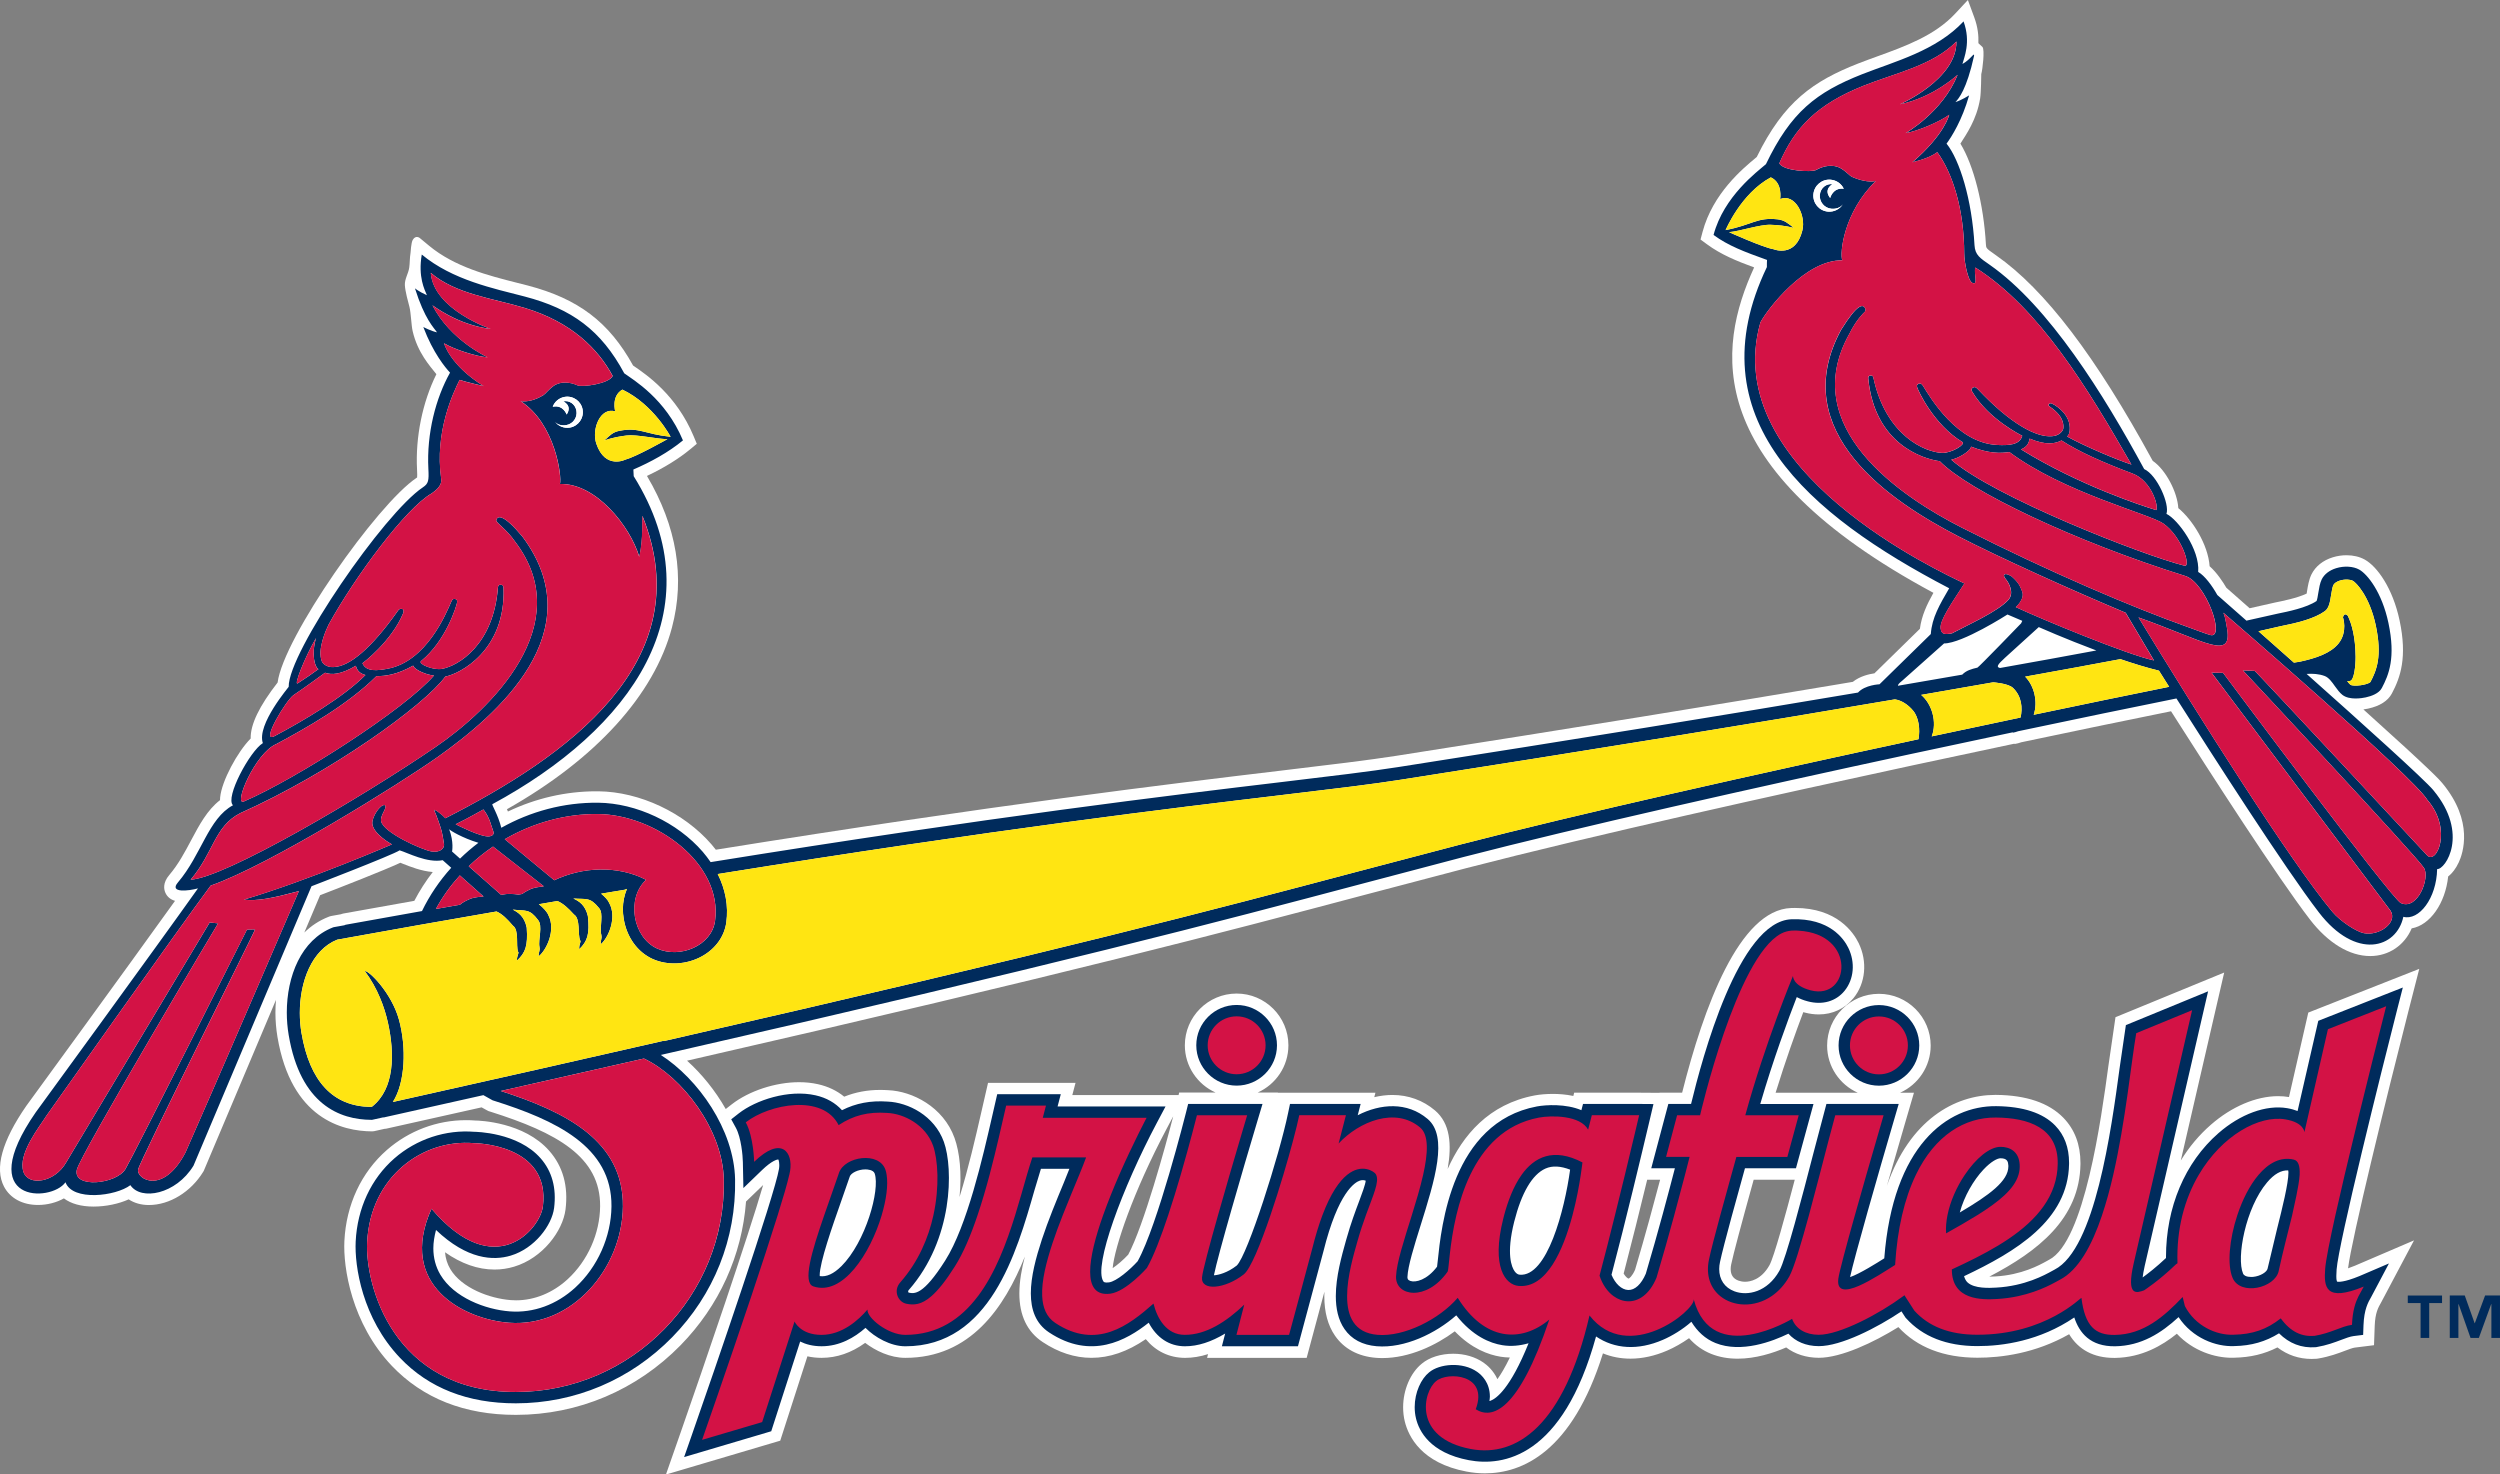
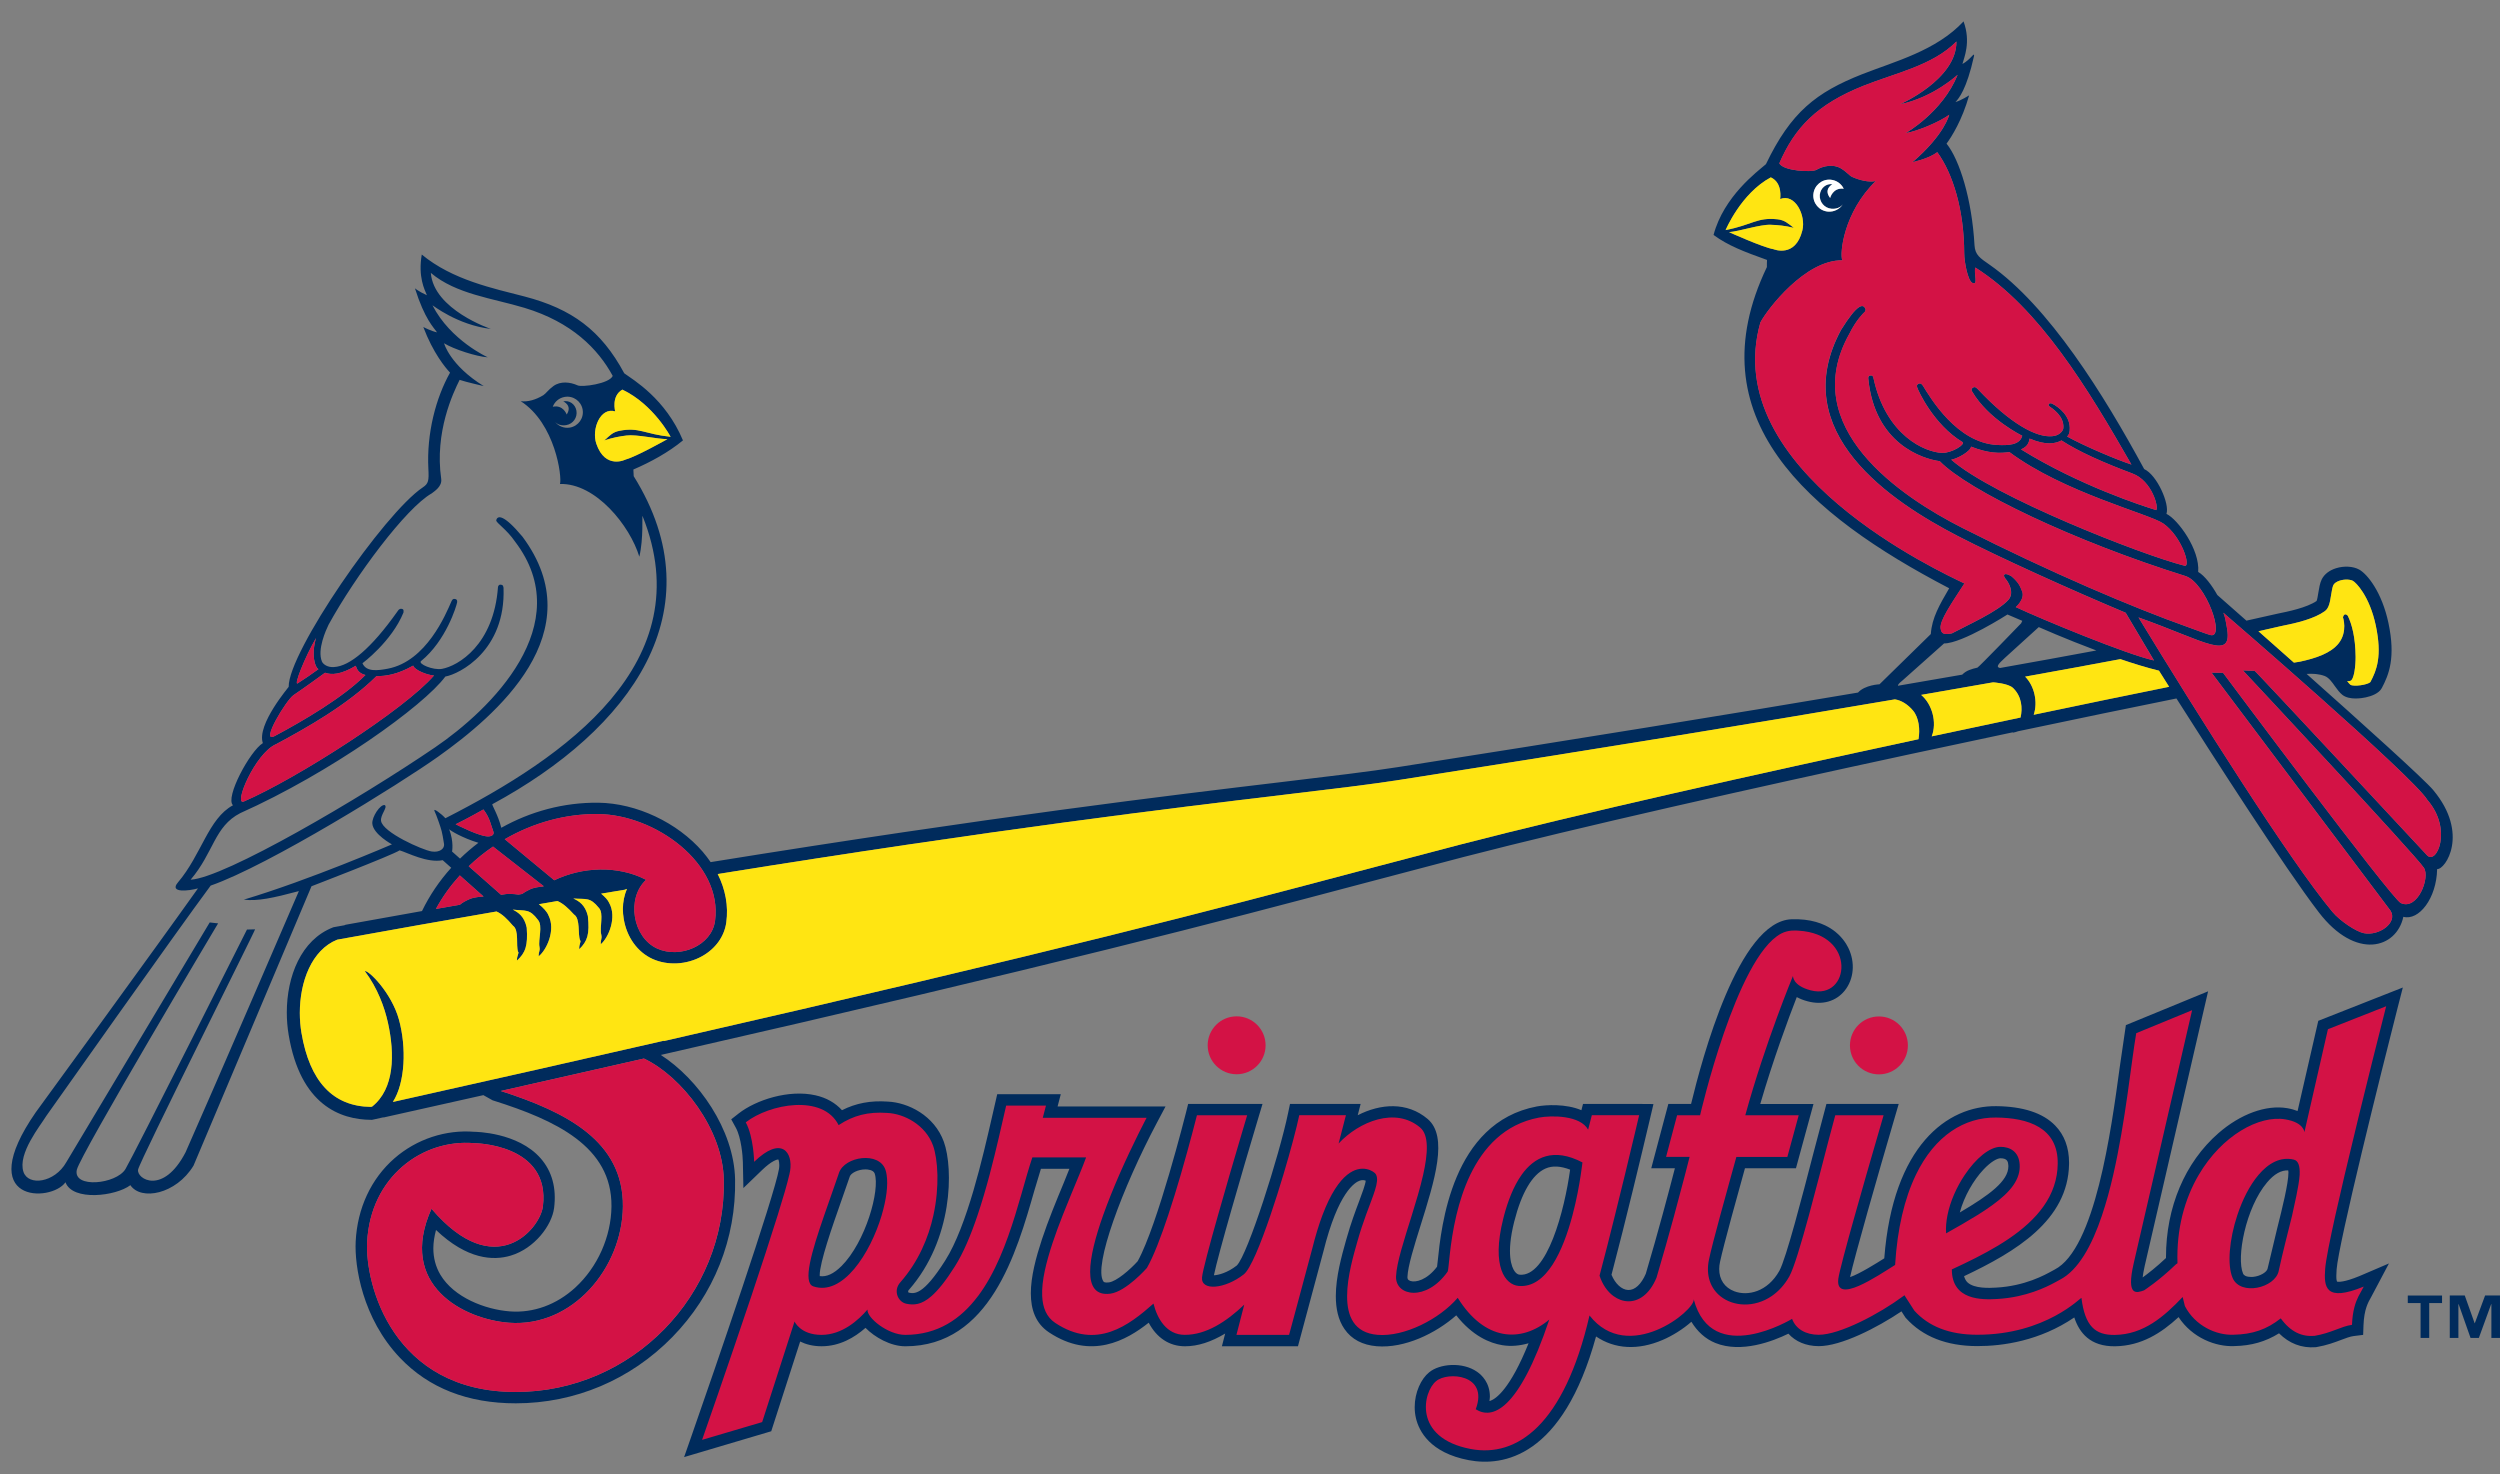
<svg xmlns="http://www.w3.org/2000/svg" viewBox="0 0 180.001 106.161">
  <rect x="0" y="0" width="180.001" height="106.161" fill="#808080" stroke="none" />
-   <path d="m92.006 78.663h-1.452c1.302-.582 2.212-1.886 2.212-3.4 0-2.055-1.672-3.727-3.727-3.727-2.057 0-3.73 1.672-3.73 3.727 0 1.515.912 2.82 2.213 3.4h-2.62l-.045.182h-7.65l.232-.88h-6.3l-.51 2.225c-.375 1.64-.893 3.907-1.542 5.994.173-1.706.006-3.232-.358-4.245-.813-2.26-3.05-3.37-4.764-3.444-.203-.014-.402-.02-.596-.02-.922 0-1.773.16-2.586.486-.527-.433-1.16-.734-1.887-.898-.428-.096-.886-.145-1.36-.145-1.7 0-3.604.625-4.852 1.596l-.43.336c-.76-1.34-1.74-2.54-2.787-3.48 27.58-6.313 38.778-9.283 48.71-11.918l7.4-1.946c9.09-2.354 22.51-5.327 32.166-7.407 2.504-.537 4.955-1.06 7.3-1.555l.007.026c.167-.028.326-.07.486-.127 3.822-.807 7.535-1.575 10.78-2.232 2.865 4.506 7.678 11.976 9.996 14.987 1.308 1.7 2.852 2.638 4.346 2.638 1.34 0 2.472-.777 2.985-1.993 1.317-.227 2.424-1.805 2.626-3.735.29-.223.553-.568.76-1.01.302-.643 1.11-2.956-1.184-5.715-.174-.21-.645-.776-5.678-5.303.14-.02.258-.043.34-.06.844-.185 1.42-.55 1.71-1.09.62-1.167 1.115-2.61.557-5.248-.495-2.34-1.614-3.89-2.507-4.39-.37-.206-.826-.315-1.32-.315-.332 0-.674.052-.987.15-.703.216-1.247.652-1.533 1.23-.19.388-.26.844-.32 1.215-.01.05-.017.11-.025.165-.66.32-1.778.545-2.255.64-.575.134-1.193.273-1.85.417l-1.68-1.48c-.234-.398-.674-1.08-1.203-1.545-.105-1.56-1.25-3.366-2.254-4.184-.067-1.158-.91-2.77-1.843-3.405-4.087-7.51-7.773-12.35-11.27-14.79l-.106-.076c-.616-.428-.618-.455-.633-.708-.162-2.898-.88-5.7-1.837-7.267.41-.65 1.17-1.708 1.42-3.248.07-.434.082-1.757.082-1.757.097-.335.26-1.76.087-1.95-.065-.068-.294-.275-.294-.275.022-.534-.04-1.162-.295-1.852l-.461-1.257-.914.98c-1.47 1.58-3.58 2.344-5.62 3.083-.473.172-.933.338-1.37.51-3.213 1.266-5.34 2.722-7.298 6.728l-.088.075c-.92.764-3.08 2.554-3.816 5.326l-.144.543.45.332c1.016.75 2.138 1.21 3.41 1.676-2.67 5.813-3.908 14.392 12.908 23.43-.47.842-.85 1.644-.974 2.59l-3.274 3.206c-.396.057-1.053.21-1.556.614-9.282 1.57-20.334 3.36-32.853 5.322-2.05.32-4.716.64-8.437 1.084-7.694.92-20.528 2.452-40.574 5.68-.096-.125-.2-.256-.314-.386-1.978-2.287-5.17-3.787-8.136-3.82h-.16c-2.18 0-4.36.5-6.358 1.456l-.07-.166c6.39-3.608 10.6-8.234 11.88-13.083.955-3.605.35-7.274-1.8-10.914 1.227-.58 2.274-1.226 3.118-1.923l.47-.39-.234-.562c-1.228-2.935-3.364-4.397-4.276-5.022l-.078-.053c-1.728-3.13-3.94-4.806-7.59-5.762l-.725-.184c-2.12-.537-4.52-1.145-6.37-2.677l-.676-.56s-.286-.233-.503.138c-.117.2-.156.916-.156.916-.067.396-.048.76-.096 1.083-.066.438-.336.817-.315 1.26.02.433.243 1.235.33 1.567.11.424.132 1.312.23 1.74.36 1.558 1.245 2.514 1.71 3.102-1 2.016-1.516 4.537-1.393 6.863.015.29.017.482.006.574-.01.008-.022.016-.035.023-2.855 1.904-9.594 11.52-10.01 14.74-1.322 1.696-1.962 3.025-1.94 4.033-.954.96-2.084 3.06-2.197 4.232-.006.07-.01.14-.01.205-.923.715-1.49 1.78-2.084 2.898-.45.848-.918 1.726-1.567 2.49-.493.578-.386 1.056-.278 1.29.13.283.362.475.69.573-3.537 4.933-10.617 14.638-10.707 14.76-1.756 2.538-2.296 4.495-1.604 5.818.44.837 1.332 1.318 2.448 1.318.674 0 1.337-.177 1.862-.474.507.383 1.24.59 2.135.59.893 0 1.826-.2 2.53-.52.395.264.897.408 1.454.408 1.49 0 3.026-.942 3.916-2.4l.032-.053 5.203-12.317c-.027.31-.04.615-.04.914 0 .587.05 1.177.146 1.753.993 5.89 4.658 6.788 6.81 6.8l.142-.013.758-.17.114-.01s4.694-1.048 6.874-1.537c.12.068.243.137.374.206l.13.067.134.04c4.766 1.507 7.933 3.242 7.896 6.817-.02 1.96-.896 3.922-2.34 5.247-1.065.978-2.383 1.517-3.71 1.517-.127 0-.254-.005-.38-.015-1.525-.116-3.54-.866-4.357-2.235-.218-.37-.344-.77-.38-1.21 1.177.827 2.37 1.245 3.564 1.245.477 0 .95-.07 1.402-.205 2.075-.62 3.516-2.582 3.71-4.12.21-1.678-.183-3.1-1.17-4.223-1.82-2.075-5.03-2.18-5.336-2.183-.22-.018-.44-.025-.66-.025-2.087 0-4.108.76-5.694 2.144-1.844 1.613-2.932 3.94-3.062 6.555-.096 1.904.514 5.94 3.416 8.99 2.23 2.342 5.233 3.53 8.924 3.53h.02c4.478-.005 8.684-1.785 11.844-5.012 2.78-2.84 4.42-6.466 4.714-10.348l1.233-1.19c-1.055 3.648-4.29 13.1-5.942 17.82l-1.058 3.026 8.23-2.438 1.957-6.074c.324.073.664.11 1.02.11 1.094 0 2.146-.362 3.138-1.078.747.568 1.795 1.078 2.89 1.078 4.688 0 7.132-3.612 8.608-7.29-.224.858-.396 1.78-.396 2.653 0 1.586.566 2.764 1.683 3.502 1.135.753 2.314 1.134 3.507 1.134 1.298 0 2.585-.44 3.913-1.345.715.87 1.685 1.34 2.817 1.348.55 0 1.102-.09 1.666-.27l-.07.27h7.17l1.278-4.762c-.004.11-.007.218-.007.327 0 1.15.26 2.107.773 2.844.645.932 1.657 1.48 2.927 1.585.16.014.32.02.48.02 1.943 0 3.86-.92 5.215-1.926 1.205 1.25 2.427 1.687 3.29 1.827.22.035.446.056.674.06-.344.71-.645 1.21-.895 1.557-.294-.635-.753-1.018-1-1.19-.59-.413-1.364-.64-2.18-.64-.895 0-1.725.263-2.257.71-.82.656-1.352 1.89-1.352 3.144 0 .354.04.7.12 1.024.265 1.083 1.193 2.992 4.45 3.607.44.083.882.126 1.317.126 2.68 0 6.276-1.53 8.5-8.637.618.253 1.282.38 1.982.38.86 0 1.752-.196 2.648-.584.522-.226 1.073-.54 1.57-.89.448.505.978.88 1.584 1.126.577.232 1.22.35 1.914.35 1.29 0 2.547-.4 3.495-.81.632.48 1.44.74 2.342.746 1.62 0 3.963-1.11 5.735-2.21 1.355 1.457 3.257 2.2 5.688 2.205 1.713 0 4.177-.31 6.608-1.693.674 1.12 1.775 1.706 3.232 1.706h.083c1.92-.03 3.39-.893 4.44-1.74 1.182 1.26 2.756 1.73 3.95 1.73.067 0 .134-.002.18-.004 1.163-.023 2.166-.26 3.112-.742.727.552 1.55.83 2.457.83.11 0 .222-.003.345-.012l.087-.01.05-.007c.815-.138 1.454-.38 1.92-.557.27-.103.554-.21.712-.23l1.383-.172.05-1.393c.036-.94.248-1.312.467-1.695l2.364-4.46-4.25 1.822c-.193.08-.36.142-.5.19.254-2.092 2.762-12.312 4.33-18.45l.797-3.11-7.99 3.147-1.39 6.082c-.254-.044-.52-.064-.786-.064-1.578 0-3.344.75-4.843 2.062-.843.736-1.567 1.603-2.16 2.57l3.124-13.533-7.827 3.216-.51 3.503c-.515 3.788-1.72 12.66-4.268 13.96l-.195.108c-.49.272-1.797.992-3.668 1.093-.115.006-.27.015-.445.016 3.527-1.838 6.503-4.182 6.564-8.1v-.084c0-1.323-.415-2.42-1.236-3.262-1.04-1.066-2.663-1.618-4.827-1.64h-.07c-2.934 0-6.16 1.81-7.805 6.55.435-1.517.896-3.113 1.335-4.606l.615-2.102h-.994c1.293-.584 2.198-1.883 2.198-3.392 0-2.056-1.672-3.728-3.727-3.728-2.057 0-3.73 1.672-3.73 3.728 0 1.51.904 2.808 2.2 3.392h-5.908c.713-2.322 1.468-4.41 1.993-5.8.042.013.085.024.127.034.33.087.663.13.985.13.994 0 1.88-.414 2.498-1.168.878-1.077 1.025-2.637.373-3.974-.37-.76-1.56-2.524-4.58-2.524-.093 0-.186.002-.28.005-3.73.13-6.305 7.157-7.847 13.296h-1.625l-.002.01-1.47-.01h-4.676l-.06.235c-.55-.116-1.078-.147-1.483-.147-.454 0-.925.04-1.292.108-3.31.623-5.188 2.867-6.274 5.298.306-1.784.183-3.286-.912-4.216-.86-.73-1.92-1.114-3.064-1.114-.426 0-.866.054-1.308.158l.084-.32h-7.022zm32.644 12.357c.148-.71.72-2.86 1.615-6.08h2.958c-.658 2.504-1.493 5.572-1.823 6.16-.604 1.07-1.426 1.187-1.75 1.187-.172 0-.34-.03-.485-.083-.374-.14-.556-.413-.556-.83-.002-.103.012-.22.04-.353m-6.05-6.08h.93c-.412 1.567-1.09 4.084-1.804 6.484-.215.486-.426.625-.466.635-.048-.006-.205-.106-.356-.36.578-2.21 1.18-4.637 1.695-6.76m-34.59-3.686.464-.88c-.555 2.162-2.125 7.876-3.237 9.957-.364.392-.79.753-1.123.976.137-1.516 1.48-5.494 3.895-10.052m-60.958-16.8c1.433-.553 4.595-1.784 5.777-2.336.044.02.092.038.142.058.557.222 1.368.545 2.19.61-.504.652-.948 1.347-1.327 2.073-1.65.292-3.336.594-5.1.912l-.12.03-.058.023-.694.125-.12.03-.074.028c-.69.27-1.27.66-1.755 1.136l1.137-2.69z" fill="#fff" />
  <g fill="#002b5c">
    <path d="m102.87 98.825c.007-.004.015-.006.02-.013.003-.002.007-.01.012-.013l-.03.025z" />
    <path d="m165.423 79.993c-.213-.082-.452-.155-.744-.204-1.52-.257-3.372.42-4.957 1.805-2.412 2.107-3.77 5.336-3.77 8.92v.064c-.688.65-1.313 1.133-1.68 1.398.022-.198.064-.458.146-.823l4.566-19.778-5.92 2.433-.442 3.03c-.62 4.573-1.778 13.085-4.688 14.572l-.18.098c-.535.295-1.957 1.088-4.033 1.2-.47.027-1.572.086-2.065-.38-.116-.11-.19-.264-.243-.443 3.718-1.76 7.496-4.014 7.56-8.08v-.084c0-1.1-.337-2.003-1.005-2.688-.88-.903-2.31-1.37-4.245-1.39-3.515-.036-7.432 2.844-8.055 10.957-.002 0-.01.006-.01.006-.474.3-1.75 1.106-2.452 1.346.302-1.414 2.03-7.452 3.195-11.42l.306-1.048h-5.204l-.94 3.557c-.782 3.028-1.97 7.606-2.45 8.462-.86 1.525-2.284 1.83-3.24 1.47-.702-.264-1.09-.845-1.09-1.6 0-.166.02-.34.06-.52.233-1.122 1.364-5.196 1.794-6.737h3.672l1.263-4.63h-3.833c.93-3.195 2.017-6.124 2.628-7.696.225.118.477.228.805.31 1.054.277 2.017-.003 2.637-.762.676-.83.783-2.043.27-3.093-.312-.64-1.34-2.154-4.09-2.058-3.812.134-6.44 10.03-7.232 13.297h-1.637l-1.23 4.63h1.702c-.4 1.556-1.222 4.66-2.094 7.592-.325.763-.79 1.193-1.27 1.173-.476-.018-.933-.456-1.2-1.095 1.034-3.925 2.157-8.627 2.744-11.116l.277-1.177-1.032-.008h-4.04l-.117.45c-1.114-.473-2.556-.39-3.203-.27-6.125 1.15-6.89 8.667-7.142 11.136 0 0-.03.266-.047.403-.727.962-1.54 1.153-1.922 1.026-.2-.068-.213-.183-.21-.287.027-.773.49-2.253.938-3.684 1.034-3.303 2.012-6.422.515-7.693-1.477-1.25-3.39-1.108-5.033-.268l.21-.814h-5.086l-.136.65c-.617 3-2.918 10.247-3.7 10.987-.66.517-1.315.687-1.643.702.28-1.412 2.054-7.516 3.185-11.288l.315-1.052h-5.354l-.155.62c-.02.08-2.043 8.122-3.48 10.707-.537.596-1.524 1.456-2.073 1.524-.32.04-.375-.04-.392-.068-.75-1.08 1.38-6.768 3.836-11.4l.636-1.2h-7.773l.23-.88h-4.577l-.354 1.545c-.68 2.97-1.81 7.938-3.39 10.43-1.6 2.526-2.224 2.395-2.638 2.307.002-.002-.024-.032-.03-.07-.003-.016-.01-.056.056-.127 3.183-3.632 3.207-8.73 2.516-10.655-.685-1.9-2.575-2.837-4.046-2.9-1.238-.086-2.284.114-3.29.62-.475-.523-1.113-.894-1.904-1.072-1.943-.438-4.296.343-5.523 1.298l-.548.43.333.608c.387.71.497 2.022.505 2.467l.038 1.875 1.35-1.302c.685-.66 1.084-.77 1.17-.754.01.022.107.273.043.68-.31 1.886-4.654 14.526-6.303 19.236l-.528 1.51 6.273-1.86 2.082-6.46c.404.2.91.34 1.545.34 1.29 0 2.356-.616 3.16-1.325.668.68 1.804 1.327 2.867 1.327 6.087 0 8.014-6.745 9.29-11.207l.473-1.57c.54-.002 1.17-.002 2.05-.002-.2.502-.403 1.005-.403 1.005-.524 1.264-1.12 2.697-1.58 4.093-.428 1.305-.793 2.67-.793 3.867 0 1.166.344 2.174 1.314 2.816 3.025 2.003 5.572.572 7.173-.7.573 1.085 1.476 1.69 2.593 1.698.955.004 1.92-.323 2.912-.917l-.236.918h5.476l1.83-6.818c1.068-4.3 2.285-5 2.632-5.113.188-.06.325-.027.418.008-.03.288-.267.926-.468 1.462-.27.716-.604 1.605-.91 2.696l-.055.192c-.297 1.06-.72 2.558-.72 3.96 0 .874.164 1.71.627 2.375.506.732 1.288 1.148 2.318 1.234 2.017.166 4.262-.932 5.726-2.225 1.182 1.497 2.428 2.007 3.322 2.15.624.102 1.26.04 1.886-.14-1.324 3.284-2.337 3.996-2.753 4.143-.02.01-.04.006-.067.013.013-.104.034-.216.034-.31 0-1.016-.6-1.57-.92-1.79-1.055-.738-2.713-.583-3.454.038-.574.46-1.04 1.438-1.04 2.5 0 .276.028.555.097.83.217.893.995 2.464 3.803 2.995 2.434.458 6.75-.158 9.158-8.908 1.33.906 3.01 1.023 4.813.242.654-.28 1.438-.757 2.05-1.3.433.705 1 1.232 1.736 1.53 1.86.748 4.128-.125 5.25-.673.505.563 1.26.894 2.18.898 1.61.006 4.216-1.33 5.96-2.505l.29.45.045.048c1.197 1.324 2.915 1.998 5.11 2.004 1.868.004 4.514-.378 6.998-2.062.367 1.105 1.144 2.1 2.945 2.075 1.88-.03 3.318-.95 4.564-2.1.996 1.506 2.68 2.144 4.003 2.087 1.246-.024 2.268-.323 3.23-.92.74.733 1.62 1.075 2.628 1l.037-.003.036-.006c.73-.124 1.305-.34 1.766-.515.344-.13.645-.244.9-.278l.69-.086.025-.693c.043-1.145.33-1.646.562-2.05l1.27-2.4-2.118.907c-1.128.464-1.528.425-1.62.403-.022-.047-.05-.147-.05-.403 0-.123.007-.276.02-.472.143-1.908 3.203-14.184 4.37-18.753l.398-1.55-6.087 2.398c-.006-.002-1.078 4.686-1.49 6.49m-104.854 11.182c-.553.55-1.07.78-1.547.71-.004-.023-.008-.037-.008-.063 0-.93.918-3.547 1.548-5.334l.617-1.772c.08-.243.583-.516 1.13-.515.133 0 .57.024.665.3.394 1.18-.646 4.924-2.404 6.676m48.45-3.215c.523-2.076 1.297-3.394 2.246-3.82.505-.226 1.097-.184 1.778.077-.396 2.89-1.647 7.753-3.642 7.563-.128-.013-.25-.1-.357-.25-.204-.29-.617-1.214-.026-3.57m32.082-.658c.31-1.166.99-2.33 1.698-3.084.566-.605 1.018-.82 1.234-.82.49 0 .548.25.562.506.003.024.003.05.003.075 0 1.057-1.356 2.062-3.497 3.322m22.858 1.122-.698 2.925c-.05.235-.507.537-1.042.59-.098.007-.6.044-.723-.24-.484-1.122.17-4.712 1.728-6.56.51-.607 1.02-.892 1.522-.867.005.05.018.085.018.147 0 .79-.456 2.617-.804 4.004" />
-     <path d="m89.038 72.358c-1.6 0-2.905 1.304-2.905 2.904s1.305 2.904 2.905 2.904 2.905-1.304 2.905-2.904-1.305-2.904-2.905-2.904m46.246.007c-1.6 0-2.906 1.305-2.906 2.905s1.305 2.9 2.906 2.9c1.6 0 2.904-1.3 2.904-2.9s-1.305-2.905-2.904-2.905" />
  </g>
  <path d="m91.123 75.263c0-1.153-.932-2.086-2.085-2.086-1.152 0-2.085.933-2.085 2.086 0 1.152.933 2.084 2.085 2.084 1.153 0 2.085-.933 2.085-2.084m44.161 2.092c1.152 0 2.085-.933 2.085-2.085s-.934-2.085-2.086-2.085c-1.153 0-2.086.933-2.086 2.085 0 1.153.933 2.085 2.086 2.085" fill="#d31245" />
  <path d="m137.16 93.322.677 1.05c1.016 1.122 2.497 1.727 4.504 1.73 4.98.013 7.513-2.74 7.524-2.65.253 2.032.99 2.685 2.405 2.663 2.067-.03 3.543-1.318 4.883-2.73l.16.654c.737 1.427 2.268 2.117 3.503 2.062 1.365-.025 2.39-.378 3.4-1.178.727 1.002 1.54 1.33 2.428 1.26 1.217-.205 1.94-.696 2.7-.794.04-1.028.257-1.636.474-2.068.144-.283.284-.49.373-.687-2.79 1.147-2.875.022-2.777-1.29.044-.586.328-2.015.733-3.84l-.005.006.006-.006c.2-.893.426-1.88.668-2.91 1.288-5.474 2.99-12.144 2.99-12.144l-4.194 1.654-1.694 7.418s-.015-.7-1.373-.927c-1.88-.318-4.564 1.15-6.237 4-.5.85-.906 1.823-1.178 2.91-.26 1.05-.39 2.2-.35 3.45l-.114.08c-1.224 1.184-2.292 1.87-2.292 1.87-.536.19-1.298.47-.75-1.93l.8-3.47.673-2.91 2.736-11.86-4.023 1.655c-.363 2.11-.774 6.36-1.657 10.205-.232 1.013-.5 1.996-.807 2.906h.004l-.004.005c-.737 2.195-1.714 3.96-3.037 4.638-.285.145-1.35.823-3.003 1.18-.465.1-.98.176-1.536.206-.494.025-1.324.063-2.02-.206h-.007.006c-.672-.26-1.216-.807-1.216-1.925 2.242-1.037 4.594-2.23 6.083-3.894.752-.836 1.284-1.793 1.47-2.908h-.004l.004-.002c.043-.256.068-.524.07-.802.04-2.614-2.137-3.308-4.438-3.33-2.27-.024-4.407 1.288-5.776 4.13v.002c-.402.834-.74 1.802-.996 2.908-.246 1.063-.417 2.252-.497 3.574-1.277.796-4.33 2.888-4.09.996.06-.46.58-2.396 1.192-4.57.268-.96.553-1.964.825-2.908.668-2.33 1.243-4.293 1.243-4.293h-3.48c-.27.97-.68 2.574-1.127 4.293-.25.966-.515 1.966-.77 2.91-.56 2.053-1.094 3.837-1.412 4.4-.35.622-.79 1.086-1.272 1.416-1.243.848-2.76.764-3.7 0-.68-.552-1.058-1.463-.81-2.636.115-.566.45-1.845.812-3.18.28-1.038.575-2.107.8-2.91.212-.774.36-1.297.36-1.297h3.67l.817-2.997h-3.846c1.437-5.232 3.436-10.035 3.436-10.035s-.05.697 1.282 1.042c2.825.733 3.346-4.06-.883-4.298-.156-.01-.724-.074-1.257.21-3.225 1.723-5.832 13.08-5.832 13.08h-1.655l-.794 2.996h1.693s-.124.49-.332 1.297c-.194.745-.462 1.757-.774 2.905h.003l-.003.004c-.38 1.382-.82 2.96-1.277 4.495-.256.612-.584 1.045-.944 1.32-.693.53-1.502.48-2.154 0h-.003c-.43-.32-.788-.822-1-1.468.37-1.396.753-2.9 1.11-4.348.256-1.018.5-2.01.716-2.91.59-2.438 1.015-4.244 1.025-4.293h-3.406l-.267 1.04c-.562-1.04-2.633-1.04-3.54-.87-2.496.468-4.01 2.18-4.946 4.122-.457.953-.775 1.963-1 2.91-.503 2.116-.537 3.914-.628 4.057-1.538 2.18-3.764 1.77-3.716.354.034-.98.59-2.66 1.136-4.412.306-.983.608-1.988.816-2.91.35-1.553.425-2.862-.213-3.403-1.773-1.506-4.395-.442-5.875 1.148l.528-2.037h-3.36c-.188.9-.618 2.533-1.146 4.294-.29.965-.608 1.968-.928 2.91-.714 2.096-1.446 3.88-1.918 4.253-1.34 1.053-3.097 1.23-3.008.216.04-.456.548-2.343 1.15-4.47.27-.957.56-1.962.835-2.91.677-2.325 1.265-4.292 1.265-4.292h-3.616s-.493 1.967-1.17 4.294c-.276.948-.584 1.952-.902 2.91-.512 1.54-1.05 2.952-1.53 3.79 0 0-1.498 1.71-2.643 1.855-2.085.262-1.597-2.585-.51-5.647.348-.98.756-1.98 1.16-2.91.996-2.273 1.97-4.108 1.97-4.108h-7.475l.23-.88h-2.866c-.298 1.28-.693 3.1-1.195 4.99-.26.975-.548 1.966-.867 2.91-.477 1.416-1.02 2.72-1.642 3.696-.66 1.046-1.203 1.71-1.67 2.12-.733.645-1.282.663-1.826.55-.277-.06-.51-.275-.618-.552-.118-.305-.084-.68.206-.998 1.3-1.48 2.02-3.205 2.373-4.815.23-1.05.306-2.054.29-2.908v-.002c-.022-.906-.15-1.646-.312-2.102-.536-1.493-2.076-2.307-3.31-2.36-1.362-.094-2.416.17-3.492.878-1.13-2.252-4.98-1.533-6.687-.2.57 1.044.604 2.842.604 2.842 1.995-1.926 2.8-.653 2.59.646-.017.082-.034.18-.06.296h-.003c-.133.6-.434 1.628-.834 2.908-.515 1.65-1.19 3.718-1.894 5.818-1.702 5.082-3.548 10.353-3.548 10.353l4.326-1.28 2.332-7.243s.413.963 1.94.963c1.49 0 2.668-1.067 3.314-1.825-.072.583 1.466 1.825 2.713 1.825 2.34 0 4.006-1.144 5.242-2.793h.003c1.235-1.647 2.043-3.797 2.67-5.817.32-1.03.593-2.03.85-2.91.132-.454.263-.876.39-1.256l3.87-.002c-.138.374-.305.8-.496 1.26-.357.873-.783 1.874-1.188 2.904v.003c-.262.662-.514 1.34-.734 2.004-.442 1.345-.796 2.71-.744 3.813.038.83.306 1.513.94 1.934 2.98 1.974 5.31.17 7.074-1.392.273 1.09.94 2.248 2.243 2.25 1.544.01 3.018-.957 4.292-2.174l-.562 2.175h3.79l.753-2.793.916-3.417c.234-.94.48-1.733.73-2.4.593-1.578 1.214-2.452 1.78-2.91 1.075-.864 1.952-.228 2.057-.06.012.02.024.04.034.06.237.502-.2 1.42-.74 2.906v.003c-.2.545-.412 1.174-.612 1.885-.264.94-.74 2.53-.74 3.932-.005 1.426.484 2.652 2.19 2.793 1.936.16 4.465-1.138 5.773-2.665 1.926 3.106 4.547 3.27 6.593 1.567-2.225 6.624-4.126 7.2-5.296 6.456.96-2.546-2.05-2.72-2.847-2.027-.935.73-1.727 4.09 2.494 4.89 3.304.623 6.715-1.707 8.545-9.615 2.778 3.55 7.623-.365 7.503-1.167 1.3 4.924 7.083 1.41 7.083 1.41.265.728.98 1.144 1.91 1.147 1.522.006 4.404-1.525 6.1-2.787.024-.02.05-.04.08-.06l.04.062m-73.68-5.817c-.824 2.757-2.81 5.83-4.918 5.118-.788-.266-.136-2.468.78-5.118.322-.937.68-1.926 1.015-2.91.017-.047.034-.097.05-.148.406-1.188 2.898-1.562 3.348-.21.037.11.064.23.083.36.115.74-.027 1.798-.36 2.908m50.336-2.91c-.107.718-.297 1.786-.596 2.91-.664 2.5-1.863 5.277-3.888 5.084-.94-.09-1.97-1.36-1.098-4.833.02-.083.042-.167.064-.25v-.002c.263-.98.66-2.068 1.257-2.91.91-1.28 2.29-1.99 4.383-.897 0 0-.037.344-.122.898m27.65 0c.79-1.18 1.783-2.02 2.574-2.02.65 0 1.322.318 1.378 1.273.017.256-.013.503-.086.745-.31 1.03-1.395 1.924-2.977 2.91h-.002c-.665.413-1.413.843-2.232 1.302-.03-.416.01-.856.098-1.302h-.008.008c.2-1.012.67-2.05 1.248-2.91m22.602 6.922c-.265 1.225-2.75 1.81-3.318.502-.404-.94-.238-2.78.336-4.514.36-1.096.885-2.15 1.53-2.91.72-.848 1.588-1.328 2.545-1.095.33.08.442.475.415 1.094v.002c-.055.834-.39 2.19-.54 2.905v.005c-.297 1.217-.667 2.607-.97 4.012" fill="#d31245" />
  <path d="m175.214 56.907c-.658-.792-5.146-4.833-9.137-8.384.43-.03.885-.005 1.302.15.297.113.523.432.74.74.17.236.332.46.54.623.507.39 1.408.234 1.672.177.413-.09.95-.28 1.16-.672.507-.955 1.008-2.185.477-4.69-.47-2.217-1.515-3.512-2.103-3.84-.43-.24-1.084-.28-1.663-.1-.484.15-.854.435-1.037.805-.132.27-.19.63-.247.978-.03.196-.076.475-.123.578-.715.49-2.106.77-2.784.907-.696.16-1.455.332-2.267.508-1.27-1.12-2.096-1.846-2.096-1.846-.37-.662-.9-1.386-1.378-1.662.136-1.602-1.46-3.78-2.285-4.18.243-.702-.67-2.795-1.604-3.226-2.905-5.364-6.86-11.73-11.126-14.71-.683-.477-1.05-.693-1.09-1.412-.185-3.283-1.065-6.13-2.013-7.31.366-.493 1.12-1.684 1.625-3.474 0 0-.56.357-.983.483.232-.256.8-.884 1.34-3.334.03-.295-.234.258-.838.592.105-.43.633-1.565.08-3.067-1.97 2.118-4.96 2.883-7.292 3.8-3.32 1.31-5.136 2.73-6.936 6.48-.624.542-3.03 2.308-3.772 5.095 1.056.78 2.213 1.21 3.85 1.8 0 0-.02.456-.01.515-5.197 10.85 2.934 17.807 13.126 23.125-.685 1.18-1.243 2.118-1.323 3.297l-3.693 3.616s-1.05.042-1.548.596c-9.296 1.574-20.336 3.364-33.104 5.364-2.064.323-4.735.643-8.436 1.084-7.892.942-20.73 2.475-41.072 5.76-.175-.25-.357-.5-.566-.74-1.83-2.118-4.785-3.506-7.522-3.537-2.496-.028-4.898.635-6.984 1.805-.23-.935-.706-1.667-.642-1.7 9.95-5.386 16.2-13.95 10.175-23.615.002-.06-.024-.48-.024-.48 1.256-.544 2.523-1.234 3.57-2.097-1.26-3.014-3.575-4.358-4.226-4.83-1.667-3.103-3.777-4.64-7.167-5.528-2.24-.584-5.19-1.183-7.412-3.024-.275 1.615.198 2.518.37 2.93-.614-.276-.862-.5-.862-.5.703 2.232 1.36 2.836 1.592 3.173-.42-.087-.99-.384-.99-.384.71 1.874 1.586 2.922 1.926 3.284-1.025 1.825-1.693 4.37-1.56 6.93.045.846.007 1.06-.393 1.326-2.795 1.864-9.708 11.906-9.665 14.362.055-.03-2.325 2.712-1.86 4.056-.93.57-2.74 3.932-2.15 4.474-1.784.966-2.256 3.543-3.963 5.555-.67.787.797.613 1.442.43-2.995 4.219-11.683 16.127-11.683 16.127-4.556 6.577 1.11 6.5 2.143 5.034.507 1.385 3.632 1.003 4.672.208.755 1.136 3.283.668 4.545-1.403l8.497-20.12s5.8-2.228 6.346-2.585c.575.174 1.995.93 3.1.71l.614.545c-.846.936-1.557 1.985-2.105 3.117-1.778.315-3.596.64-5.458.978l-.047.01-.042.015-.04.02-.743.133-.046.01-.04.014c-2.29.892-3.318 3.527-3.318 6.126 0 .545.046 1.09.135 1.616.848 5.03 3.703 6.1 5.948 6.11h.052l.05-.01c.252-.057.5-.11.75-.167h.072l.05-.013c2.46-.55 4.82-1.076 7.096-1.588.203.116.404.233.617.346l.066.034.07.02c4.426 1.4 8.516 3.288 8.47 7.61-.023 2.183-.997 4.368-2.605 5.844-1.345 1.235-3.018 1.844-4.71 1.716-1.786-.136-4.027-1.003-5.002-2.637-.338-.57-.508-1.21-.508-1.907 0-.416.072-.858.192-1.318 2.242 2.136 4.13 2.22 5.373 1.848 1.73-.517 2.972-2.185 3.13-3.435.18-1.434-.15-2.638-.974-3.577-1.642-1.872-4.68-1.906-4.807-1.906l.063.003c-2.082-.175-4.19.522-5.786 1.915-1.672 1.462-2.663 3.585-2.783 5.977-.09 1.773.48 5.534 3.19 8.38 2.072 2.177 4.88 3.28 8.346 3.276 4.254-.004 8.253-1.696 11.256-4.764 3.003-3.067 4.61-7.102 4.525-11.357-.07-3.588-2.673-7.25-5.35-8.962 28.843-6.585 40.183-9.595 50.39-12.3l7.4-1.95c8.297-2.146 20.79-4.956 32.2-7.414 2.535-.544 5.015-1.072 7.385-1.573-.014.014-.03.03-.047.04.145-.026.276-.064.4-.11 4.295-.907 8.21-1.716 11.4-2.36 2.447 3.855 7.802 12.216 10.257 15.405 2.667 3.468 5.594 2.59 6.08.316 1.12.3 2.394-1.33 2.433-3.436.592.05 2.332-2.545-.264-5.667m-11-11.822c1.194-.236 2.417-.534 3.18-1.082.3-.218.37-.655.45-1.16.042-.255.093-.57.16-.715.068-.136.243-.255.478-.328.374-.115.762-.076.936.022.217.12 1.19 1.076 1.646 3.22.464 2.202.063 3.214-.39 4.062-.185.204-1.22.354-1.444.193-.065-.053-.146-.15-.23-.264.067.01.136.01.216-.008.29-.066.396-1.113.392-1.744-.016-1.407-.268-2.338-.564-2.95-.27-.275-.345.115-.345.115s.353 1.03-.31 1.87c-.57.725-1.665 1.08-2.788 1.324-.153.02-.3.043-.435.068l-2.55-2.26c.56-.125 1.096-.245 1.598-.363m-6.925-4.354c-3.067-.773-13.778-4.978-16.795-7.633.425-.068 1.374-.58 1.428-.94 1.26.497 2.09.488 2.758.39 3.896 2.91 10.102 4.46 11.08 5.144 1.342.937 2.023 3.166 1.53 3.04m-2.045-4.005c-.99-.306-5.51-1.765-9.726-4.37.472-.203.565-.483.617-.777 1.188.5 1.847.37 2.297.132 1.243.812 3.004 1.593 5.12 2.386 1.415.533 1.904 2.485 1.694 2.63m-30.75-20.01c.754-.062 2.243-.563 2.994-.533.537.02 1.03.064 1.67.22-.414-.315-.66-.56-1.184-.616-1.472-.153-1.783.398-3.727.778 0 0 1.102-2.64 3.255-3.796.885.41.663 1.563.675 1.558 1.07-.423 1.864 1.174 1.596 2.264-.495 2.008-2.074 1.352-2.074 1.352-.756-.123-3.205-1.23-3.205-1.23m16.944 25.293c-1.6-.78-17.718-8.125-14.688-18.793.506-.962 3.237-4.518 5.898-4.472-.203-.51.11-3.48 2.41-5.71-.516.114-1.205-.075-1.698-.295-.204-.09-.4-.367-.81-.612-.556-.332-1.262-.19-1.785.11-.306.174-2.34.088-2.653-.474 1.105-2.555 2.68-4.234 6.053-5.584 2.302-.922 4.984-1.453 6.7-3.19.03 2.74-4.067 4.518-4.067 4.523 2.455-.512 4.156-2.145 4.155-2.124-1.1 2.712-3.746 4.197-3.746 4.197.84-.13 2.46-.816 3.14-1.322 0 0-.32 1.42-2.652 3.42-.006-.007 1.15-.237 1.792-.726 1.118 1.526 1.934 4.156 1.94 7.29 0 .608.26 1.957.58 2.118.46.23.087-.7.22-1.102 4.616 2.925 8.096 8.698 11.24 14.186-1.05-.346-3.306-1.29-4.63-2.017.142-.147.167-.267.184-.448.094-1.022-.8-1.69-1.255-1.915-.118-.06-.207-.034-.245.016-.038.052-.02.13.012.154.23.163 1.11.713 1.03 1.59-.02.23-.348.557-.81.578-1.146.103-3.017-.913-5.328-3.367-.073-.068-.192-.234-.354-.14-.157.088-.123.212-.082.276 1.175 2.02 3.617 3.198 3.617 3.198-.182.685-1.03.7-1.8.663-2.912-.14-4.826-3.417-5.345-4.255-.1-.164-.213-.204-.307-.155-.107.05-.166.097-.115.26.077.25 1.2 2.696 3.253 3.935.274.166-.79.812-1.462.787-1.204-.05-4.043-1.217-4.947-5.43-.01-.063-.068-.172-.213-.14-.157.03-.165.137-.145.265.473 4.63 3.866 5.73 5.14 5.903 2.092 2.14 9.724 5.776 17.673 8.263 1.495.45 2.958 4.616 1.776 4.244-.424-.13-.976-.347-1.57-.56-3.916-1.39-9.854-3.905-16.257-7.147-4.424-2.242-11.902-7.244-8.128-13.975.496-1.005 1.017-1.49 1.09-1.56.046-.027.084-.15.076-.197-.154-.448-.586-.417-1.756 1.464-4.02 7.404 3.697 12.417 8.368 14.84 3.015 1.562 8.334 3.954 12.116 5.54l2.038 3.433c-1.927-.417-8.133-2.984-9.95-3.84 0 0 .68-.58.455-1.135-.154-.386-.243-.628-.75-1.072-.537-.342-.678-.11-.448.16.217.248.668 1.008.212 1.522-.756.842-2.88 1.782-4.063 2.413-.52.098-.772.08-.82-.367-.064-.555.75-1.74 1.714-3.223m-10.41-27.977c-.04.507.332.953.84.998.34.028.637-.08.82-.32-.224.348-.635.565-1.076.526-.635-.056-1.102-.617-1.047-1.248.057-.636.617-1.105 1.248-1.05.42.038.77.294.94.65-.792-.098-.98.665-.98.665-.502-.638.166-.99.166-.99-.437-.064-.863.264-.91.77m-97.284 48.337c.542-.52 1.127-.994 1.75-1.418l3.647 2.85-.035.024c-.232.02-.675.074-.96.214-.213.103-.402.205-.562.326l-.256.044c-.365-.055-.824-.074-1.147 0-.038.01-.072.016-.102.02l-2.334-2.06zm-12.044 11.99c-.077-.462-.117-.946-.117-1.43 0-2.232.843-4.536 2.694-5.276 4.016-.727 7.836-1.4 11.47-2.03.416.19.756.528 1.178 1.022.463.315.208 1.43.37 1.874.106.09-.095.272-.078.64.618-.568.792-1.063.703-2.372-.17-.81-.604-1.09-1.005-1.296.927.107 1.197-.084 1.818.744.362.41 0 1.43.106 1.942.055.316-.06.276-.06.677.574-.453 1.247-1.894.707-2.953-.1-.256-.375-.548-.69-.8l1.336-.23c.413.18.762.498 1.19.97.477.3.26 1.422.44 1.86.105.085-.09.276-.06.643.6-.59.757-1.09.62-2.395-.195-.804-.64-1.068-1.05-1.26.93.076 1.194-.125 1.846.68.375.396.03 1.387.173 1.937.065.313-.05.275-.038.678.558-.474 1.18-1.938.604-2.977-.092-.213-.315-.45-.58-.664.593-.1 1.177-.198 1.758-.293 0-.012.006-.024.01-.034.03-.006.06-.012.09-.016-.184.446-.29.93-.29 1.444 0 .232.02.468.06.706.213 1.32.99 2.4 2.08 2.894 1.09.49 2.454.417 3.556-.195.974-.54 1.612-1.43 1.75-2.44.16-1.186-.06-2.364-.618-3.48 20.12-3.242 32.84-4.76 40.676-5.696 3.71-.442 6.39-.763 8.47-1.09 13.93-2.182 25.812-4.114 35.612-5.79.47.07.937.37 1.302.803.43.51.52 1.37.397 2.065-11.627 2.497-24.504 5.385-32.994 7.585l-7.408 1.948c-10.149 2.695-21.416 5.685-49.931 12.201-.005-.006-.013-.012-.017-.02-5.743 1.315-12.196 2.774-19.497 4.407.897-1.4.983-3.934.44-5.922-.534-1.952-2.213-3.597-2.46-3.5.92 1.224 1.417 2.6 1.664 3.71.5 2.263.48 4.76-1.14 6.045-.03.01-.06.015-.09.02-2.722-.03-4.404-1.823-4.997-5.333m122.667-27.015 2.42-2.198s1.886.836 4.147 1.683c-2.138.4-4.452.82-6.94 1.262-.282-.07-.193-.23.372-.747m-.85 1.78s1.07.07 1.416.4c.642.618.696 1.46.545 2.133-2.055.435-4.2.89-6.397 1.358.4-1.018.022-2.335-.76-2.988 1.79-.31 3.51-.608 5.15-.898l.046-.004m2.907 2.335c.308-.912.056-2.07-.616-2.746 2.47-.443 4.758-.863 6.86-1.26.96.328 1.918.623 2.776.83 0 0 .272.435.73 1.162-2.79.565-6.118 1.25-9.75 2.013m-9.48-2.442 3.025-2.694c1.318 0 4.565-2.084 4.565-2.084l1.067.456-.083.178s-3.06 3.174-3.147 3.192c-.43.1-.804.203-1.094.505-1.49.26-3.026.527-4.63.8-.006-.064.063-.17.295-.352m-85.461 17.281c-.24 1.782-2.518 2.737-4.16 1.997-1.782-.805-2.24-3.622-.807-4.953-2.025-1.05-4.582-.944-6.61.033l-3.566-2.956c2.034-1.178 4.37-1.84 6.73-1.812 4.083.045 8.97 3.53 8.413 7.69m-15.968-6.45c.115.28-.187.36-.31.37-.604.06-2.4-.875-2.4-.875.805-.385 2-1.066 2-1.066.48.617.552 1.185.71 1.57m9.295-31.8c2.263 1.082 3.474 3.4 3.474 3.4-1.914-.204-2.262-.71-3.674-.435-.505.095-.72.354-1.094.695.605-.205 1.078-.29 1.597-.354.723-.093 2.21.265 2.943.26 0 0-2.276 1.28-3 1.464 0 0-1.475.766-2.123-1.136-.353-1.034.282-2.646 1.354-2.327.012.005-.302-1.095.523-1.566m-22.057 17.888c-.353 1.187-.086 2.113.175 2.238-.366.275-1.013.714-1.49 1.02-.318.204.524-1.914 1.315-3.26m-1.6 4.097c.842-.566 1.898-1.347 2.25-1.598.463.168 1.135.144 2.21-.5.088.277.216.534.696.665-1.59 1.608-4.485 3.303-6.543 4.398-1.072.57.868-2.653 1.387-2.965m-1.272 3.544c2.186-1.17 5.143-2.838 7.222-4.897.656.003 1.498-.11 2.643-.758.102.337 1.085.702 1.502.71-2.08 2.424-9.874 7.418-13.686 9.07-.8.35.795-3.478 2.318-4.126m11.39 4.79c.078.174.204.48.31.795.208.614.24.66.39 1.615.037.328-.317.618-.892.53-.662-.104-3.534-1.376-3.645-2.205-.06-.438.5-.976.268-1.136-.323-.073-.94.857-.896 1.34.067.763 1.412 1.488 1.412 1.488s-5.902 2.556-10.666 3.98c.97.124 2.093-.114 3.965-.615 0 0-5.965 13.857-8.16 18.81-1.623 3.12-3.548 1.91-3.416 1.24.13-.648 8.487-17.314 8.423-17.296l-.584.015s-8.179 16.296-8.749 17.245c-.66 1.093-3.795 1.413-3.503.055.23-1.069 10.173-17.745 10.173-17.745l-.604-.067-10.328 17.27c-.843 1.485-2.74 1.724-3.082.687-.434-1.314 1.223-3.33 1.65-4.034 0 0 9.463-13.395 11.83-16.576 4.192-1.458 13.68-7.366 16.37-9.278 4.17-2.965 11.217-8.946 6.078-15.846-1.382-1.654-1.812-1.53-1.888-1.174 0 .19.744.634 1.36 1.536 4.544 5.968-1.783 12.098-5.768 14.812-5.407 3.685-15.16 9.397-17.596 9.525 1.676-1.97 1.7-3.83 3.575-4.793 6.483-2.897 13.213-7.725 14.764-9.833 1.015-.18 4.36-1.867 4.19-6.39-.023-.09-.01-.215-.215-.226-.14-.006-.172.113-.184.166-.3 4.177-2.874 5.686-4.03 5.896-.64.118-1.754-.362-1.51-.56 1.807-1.47 2.555-3.975 2.598-4.227.025-.165-.035-.233-.18-.25-.11-.01-.17.037-.242.205-.386.88-1.786 4.292-4.57 4.82-.734.14-1.555.244-1.824-.393 0 0 2.095-1.548 2.954-3.652-.005-.077.06-.25-.148-.266-.183-.013-.23.117-.29.192-1.892 2.677-3.445 3.944-4.56 4-.448.043-.792-.194-.877-.402-.348-.855.294-2.26.48-2.646 1.924-3.502 5.574-8.406 7.425-9.454.195-.155.766-.5.685-1.05-.485-3.365.864-6.197 1.326-7.125.52.176 1.74.443 1.735.448-2.436-1.502-2.856-3.084-2.856-3.084.698.43 2.327.958 3.148 1.013 0 0-2.688-1.213-3.982-3.746 0-.024 1.782 1.417 4.203 1.702 0-.002-4.117-1.38-4.322-4.036 1.813 1.538 4.455 1.824 6.76 2.522 3.383 1.024 5.285 2.95 6.338 4.897-.258.57-2.22.825-2.53.68-.536-.243-1.23-.32-1.74.05-.375.27-.544.545-.73.66-.547.33-1.11.494-1.622.43 2.493 1.607 2.98 5.45 2.825 5.96 2.574-.072 5.04 3.01 5.712 5.236.316-1.303.184-3.067.234-2.924 4.246 10.57-5.618 17.384-14.198 21.755-.29-.328-.873-.748-.785-.548m10.221-28.796c-.086-.485-.527-.77-.948-.668 0 0 .68.284.246.944 0 0-.246-.723-1.003-.56.135-.358.45-.636.854-.707.608-.11 1.19.297 1.297.908.107.61-.3 1.188-.91 1.298-.425.073-.838-.102-1.084-.42.195.22.493.298.82.242.488-.086.813-.55.727-1.037m-8.955 31.74s.145-.676-.208-1.608c.08.1.947.63 2.106.98-.463.352-.906.73-1.323 1.138zm2.27 3.24c-.22.012-.697.048-1.003.184-.275.122-.514.243-.7.408-.572.1-1.15.2-1.728.303.472-.873 1.055-1.682 1.722-2.416l1.71 1.52zm17.3 20.385c.168 8.342-6.62 15.277-14.966 15.288-8.875.01-10.872-7.744-10.717-10.794.238-4.725 4.01-7.43 7.683-7.122 0 0 5.543.025 4.973 4.564-.206 1.615-3.456 5.518-8.022.16-2.474 5.515 2.333 7.96 5.586 8.207 4.553.344 8.147-3.93 8.194-8.367.047-4.73-4.105-6.813-8.797-8.32 3.668-.827 7.1-1.603 10.312-2.336 2.74 1.29 5.683 5.11 5.752 8.718m122.614-23.373s-12.396-13.327-12.393-13.257l-.85-.037s12.416 13.268 13.038 14.22c.46.7-.456 3.094-1.667 2.532-.667-.31-12.795-16.574-12.795-16.574l-.83-.016 12.882 17.135c.552.857-.81 1.84-1.91 1.627-.55-.105-1.723-.882-2.264-1.53-3.108-3.73-9.746-14.275-13.966-21.205 4.927 1.755 6.844 3.212 6.348.634-.056-.333-.115-.694-.238-.97 0 0 13.672 11.782 14.69 13.476 1.858 2.143.633 4.756-.044 3.965" fill="#002b5c" />
  <path d="m152.67 47.457c-2.102.396-4.39.816-6.86 1.26.672.676.925 1.834.618 2.746 3.63-.763 6.956-1.45 9.75-2.015l-.73-1.16c-.86-.208-1.818-.504-2.78-.83m12.929.182c1.123-.242 2.217-.6 2.788-1.322.663-.842.31-1.87.31-1.87s.076-.393.345-.117c.296.612.55 1.544.564 2.952.006.63-.1 1.678-.392 1.744-.08.017-.15.02-.216.008.084.112.165.21.23.264.226.16 1.26.01 1.443-.194.453-.848.853-1.86.39-4.062-.455-2.144-1.43-3.1-1.647-3.22-.173-.1-.56-.138-.936-.022-.234.073-.408.192-.476.328-.067.144-.118.46-.16.714-.08.506-.15.943-.45 1.16-.763.55-1.985.847-3.18 1.083-.5.118-1.038.238-1.6.364.767.677 1.635 1.446 2.552 2.26.136-.026.28-.048.435-.07m-26.515 5.378c2.198-.468 4.342-.923 6.398-1.357.152-.672.098-1.513-.545-2.13-.344-.332-1.417-.402-1.417-.402l-.047.003c-1.64.29-3.36.59-5.15.9.783.653 1.162 1.97.762 2.988m-112.383 26.675.09-.02c1.62-1.286 1.642-3.783 1.14-6.046-.247-1.112-.744-2.487-1.664-3.71.247-.098 1.926 1.547 2.46 3.5.543 1.987.458 4.522-.44 5.92 7.3-1.63 13.754-3.09 19.496-4.405.005.008.013.014.018.02 28.515-6.516 39.783-9.505 49.932-12.198l7.407-1.948c8.49-2.2 21.367-5.09 32.993-7.586.122-.695.034-1.555-.397-2.065-.365-.433-.832-.732-1.302-.804-9.8 1.676-21.682 3.608-35.613 5.79-2.08.328-4.76.648-8.47 1.09-7.835.936-20.555 2.455-40.675 5.695.558 1.118.777 2.296.617 3.48-.137 1.012-.774 1.9-1.75 2.442-1.1.612-2.466.685-3.556.195-1.09-.492-1.866-1.573-2.08-2.894-.04-.237-.06-.474-.06-.706 0-.513.107-.998.29-1.443-.03.003-.06.01-.09.015l-.01.033-1.76.293c.268.215.49.45.584.665.575 1.04-.046 2.503-.604 2.978-.012-.402.103-.364.038-.68-.144-.55.2-1.54-.173-1.936-.65-.805-.914-.604-1.845-.68.412.19.855.455 1.05 1.26.136 1.305-.022 1.805-.62 2.394-.03-.367.165-.558.06-.643-.18-.438.038-1.562-.44-1.86-.43-.47-.777-.79-1.19-.968-.443.076-.89.152-1.337.23.316.25.59.543.69.8.54 1.06-.133 2.5-.706 2.952 0-.4.114-.36.06-.677-.106-.51.255-1.53-.106-1.942-.62-.828-.89-.636-1.817-.744.4.205.834.485 1.004 1.297.09 1.31-.085 1.804-.703 2.372-.016-.368.185-.55.08-.64-.163-.445.092-1.56-.37-1.874-.422-.494-.763-.83-1.18-1.02-3.633.628-7.453 1.3-11.47 2.03-1.85.74-2.693 3.043-2.693 5.274 0 .485.04.97.117 1.43.592 3.51 2.274 5.302 4.996 5.333" fill="#ffe512" />
  <path d="m36.183 64.41c.323-.074.783-.055 1.148 0l.257-.044c.16-.12.35-.223.56-.326.286-.14.73-.195.962-.214l.035-.024-3.646-2.85c-.626.424-1.21.898-1.753 1.417l2.336 2.062.1-.022m3.723-1.029c2.03-.977 4.585-1.084 6.61-.033-1.433 1.33-.975 4.148.81 4.952 1.64.74 3.917-.216 4.158-1.998.558-4.16-4.33-7.645-8.413-7.69-2.36-.03-4.697.635-6.73 1.812l3.565 2.955zm-3.855 15.17c4.693 1.51 8.844 3.59 8.797 8.322-.046 4.438-3.64 8.71-8.193 8.366-3.253-.246-8.06-2.692-5.587-8.206 4.566 5.356 7.816 1.454 8.02-.16.572-4.54-4.97-4.565-4.97-4.565-3.672-.306-7.445 2.398-7.684 7.12-.154 3.052 1.842 10.806 10.716 10.796 8.344-.01 15.133-6.946 14.964-15.288-.07-3.607-3.013-7.427-5.752-8.72-3.213.734-6.644 1.51-10.31 2.336m-4.667-13.107c.58-.103 1.156-.204 1.727-.303.19-.164.427-.285.703-.407.305-.136.783-.17 1.004-.183l-1.71-1.522c-.668.735-1.25 1.543-1.723 2.416m128.695-21.325c.123.275.183.636.238.97.496 2.578-1.42 1.12-6.347-.634 4.22 6.93 10.857 17.475 13.967 21.205.54.65 1.715 1.426 2.264 1.53 1.103.214 2.463-.77 1.91-1.626l-12.882-17.135.83.015s12.13 16.264 12.796 16.575c1.21.56 2.127-1.833 1.668-2.534-.62-.952-13.038-14.22-13.038-14.22l.85.037c-.004-.07 12.392 13.257 12.392 13.257.676.792 1.9-1.82.042-3.964-1.016-1.694-14.688-13.477-14.688-13.477" fill="#d31245" />
  <path d="m140.536 45.6c1.184-.63 3.307-1.57 4.062-2.413.457-.515.005-1.274-.21-1.523-.23-.27-.09-.5.446-.16.51.445.6.688.753 1.073.224.555-.455 1.134-.455 1.134 1.816.857 8.023 3.426 9.95 3.842l-2.038-3.433c-3.782-1.588-9.1-3.98-12.115-5.54-4.672-2.424-12.39-7.438-8.37-14.842 1.17-1.88 1.605-1.912 1.76-1.464.007.047-.03.17-.078.196-.072.072-.593.556-1.09 1.56-3.773 6.73 3.705 11.734 8.13 13.975 6.402 3.242 12.34 5.758 16.255 7.147.596.213 1.147.43 1.57.56 1.182.372-.282-3.792-1.776-4.244-7.948-2.486-15.58-6.123-17.672-8.263-1.273-.173-4.667-1.27-5.14-5.903-.022-.127-.013-.233.144-.265.145-.033.203.077.214.14.904 4.212 3.742 5.38 4.947 5.43.67.026 1.735-.62 1.462-.787-2.054-1.238-3.177-3.684-3.254-3.935-.05-.163.01-.21.116-.26.094-.05.208-.008.307.156.52.84 2.433 4.116 5.347 4.256.77.037 1.617.022 1.8-.663 0 0-2.443-1.178-3.617-3.2-.042-.063-.075-.186.082-.276.162-.094.28.072.353.14 2.31 2.455 4.182 3.47 5.326 3.368.464-.02.792-.347.813-.578.08-.877-.8-1.428-1.03-1.59-.034-.025-.05-.103-.013-.154.038-.05.128-.075.246-.016.456.226 1.35.893 1.255 1.914-.017.183-.042.303-.183.448 1.323.726 3.578 1.67 4.63 2.016-3.145-5.487-6.625-11.26-11.24-14.185-.133.4.24 1.332-.22 1.1-.32-.16-.58-1.51-.58-2.116-.006-3.135-.82-5.765-1.94-7.29-.643.488-1.8.718-1.792.725 2.33-2 2.65-3.42 2.65-3.42-.68.506-2.297 1.192-3.138 1.323 0 0 2.645-1.484 3.746-4.197 0-.022-1.7 1.612-4.155 2.122 0-.004 4.096-1.784 4.067-4.52-1.716 1.734-4.4 2.266-6.7 3.188-3.374 1.35-4.95 3.03-6.054 5.585.315.563 2.347.65 2.654.474.523-.3 1.23-.44 1.787-.11.407.246.604.522.808.613.493.22 1.183.41 1.697.296-2.298 2.23-2.612 5.2-2.41 5.71-2.66-.047-5.392 3.51-5.897 4.472-3.03 10.667 13.09 18.014 14.687 18.793-.964 1.48-1.777 2.667-1.717 3.225.048.447.3.464.82.367" fill="#d31245" />
  <path d="m129.77 16.592c.27-1.09-.527-2.687-1.596-2.263-.012.003.21-1.15-.675-1.56-2.154 1.155-3.255 3.796-3.255 3.796 1.942-.38 2.254-.93 3.726-.777.524.054.77.3 1.184.615-.638-.157-1.13-.2-1.67-.22-.75-.03-2.24.47-2.992.53 0 0 2.45 1.108 3.207 1.23-.002 0 1.577.655 2.07-1.353" fill="#ffe512" />
  <path d="m141.918 32.157c-.055.36-1.003.872-1.428.94 3.017 2.655 13.728 6.86 16.795 7.634.494.126-.187-2.103-1.527-3.04-.98-.682-7.185-2.232-11.08-5.142-.67.097-1.5.106-2.76-.39m4.212-.581c-.05.294-.143.574-.616.777 4.215 2.604 8.736 4.064 9.727 4.37.21-.145-.278-2.097-1.694-2.63-2.114-.792-3.875-1.573-5.12-2.385-.45.24-1.108.37-2.295-.132" fill="#d31245" />
  <path d="m131.77 14.252s.187-.764.978-.664c-.17-.357-.52-.612-.94-.65-.63-.056-1.19.413-1.246 1.05-.055.63.412 1.19 1.047 1.247.44.038.852-.18 1.075-.527-.183.243-.48.35-.82.32-.507-.044-.88-.49-.84-.997.047-.505.473-.833.91-.768 0 0-.667.35-.166.99" fill="#fff" />
  <path d="m42.933 31.944c.648 1.902 2.124 1.136 2.124 1.136.723-.185 3-1.464 3-1.464-.734.005-2.222-.353-2.944-.26-.52.065-.992.15-1.597.354.373-.34.588-.6 1.094-.694 1.412-.275 1.76.23 3.674.435 0 0-1.21-2.317-3.473-3.398-.825.47-.51 1.57-.522 1.566-1.073-.32-1.708 1.293-1.355 2.326" fill="#ffe512" />
  <path d="m17.563 57.706c3.812-1.652 11.604-6.646 13.685-9.07-.417-.008-1.4-.373-1.502-.71-1.146.65-1.987.76-2.643.758-2.08 2.06-5.036 3.726-7.223 4.896-1.52.647-3.116 4.474-2.317 4.126m2.204-4.706c2.06-1.096 4.952-2.79 6.542-4.398-.48-.13-.61-.388-.698-.664-1.074.642-1.746.667-2.21.5-.35.25-1.407 1.03-2.25 1.597-.517.312-2.457 3.536-1.385 2.965" fill="#d31245" />
-   <path d="m40.773 30.608c-.328.056-.626-.02-.82-.243.245.32.658.494 1.084.42.608-.11 1.016-.69.91-1.298-.108-.61-.69-1.016-1.3-.91-.402.072-.718.35-.853.708.757-.162 1.003.56 1.003.56.435-.66-.246-.943-.246-.943.422-.102.863.182.95.668.086.488-.24.952-.727 1.038" fill="#fff" />
-   <path d="m32.057 58.917c8.58-4.372 18.444-11.186 14.198-21.755-.05-.144.082 1.62-.234 2.924-.67-2.225-3.137-5.308-5.71-5.237.153-.51-.332-4.353-2.825-5.96.51.064 1.075-.1 1.62-.43.19-.114.358-.39.732-.66.51-.37 1.204-.293 1.74-.05.31.145 2.27-.11 2.53-.68-1.053-1.946-2.955-3.874-6.337-4.897-2.306-.698-4.948-.984-6.76-2.522.205 2.655 4.323 4.034 4.323 4.037-2.42-.285-4.204-1.727-4.203-1.702 1.293 2.532 3.982 3.745 3.982 3.745-.822-.056-2.45-.583-3.148-1.014 0 0 .42 1.582 2.857 3.085.005-.004-1.214-.27-1.734-.446-.462.928-1.81 3.76-1.326 7.125.08.55-.49.894-.685 1.05-1.85 1.048-5.5 5.95-7.424 9.453-.187.386-.828 1.792-.48 2.646.086.207.43.444.877.4 1.115-.055 2.668-1.322 4.56-4 .06-.075.106-.205.29-.19.208.015.143.188.15.265-.86 2.104-2.955 3.65-2.955 3.65.27.638 1.09.533 1.825.396 2.784-.53 4.183-3.942 4.57-4.82.072-.17.13-.216.242-.205.144.016.204.085.178.25-.043.252-.792 2.757-2.6 4.228-.242.196.872.675 1.51.558 1.158-.21 3.732-1.718 4.033-5.895.013-.052.044-.17.185-.166.204.01.19.134.216.224.17 4.523-3.176 6.21-4.19 6.39-1.55 2.108-8.28 6.936-14.763 9.834-1.876.962-1.9 2.82-3.575 4.792 2.435-.128 12.188-5.84 17.596-9.525 3.985-2.714 10.312-8.844 5.767-14.812-.615-.902-1.36-1.345-1.36-1.536.077-.357.507-.482 1.89 1.173 5.138 6.9-1.908 12.882-6.08 15.846-2.688 1.913-12.176 7.82-16.37 9.278-2.369 3.18-11.834 16.576-11.834 16.576-.426.704-2.082 2.72-1.65 4.035.343 1.038 2.24.8 3.083-.685l10.328-17.272.604.067s-9.944 16.677-10.173 17.745c-.292 1.356 2.843 1.038 3.503-.057.57-.948 8.753-17.24 8.753-17.24l.584-.016c.064-.02-8.293 16.647-8.423 17.295-.132.67 1.793 1.88 3.416-1.238 2.195-4.954 8.16-18.81 8.16-18.81-1.873.5-2.996.738-3.966.613 4.764-1.423 10.664-3.98 10.664-3.98s-1.344-.724-1.412-1.486c-.044-.482.574-1.413.896-1.34.23.16-.327.697-.268 1.136.11.83 2.983 2.1 3.645 2.203.574.088.928-.202.89-.53-.15-.956-.18-1-.39-1.616-.106-.314-.232-.62-.31-.796-.085-.2.498.22.787.55" fill="#d31245" />
  <path d="m21.436 49.198c.478-.307 1.125-.745 1.49-1.02-.26-.126-.526-1.052-.173-2.24-.79 1.346-1.633 3.464-1.317 3.26m11.368 10.149s1.797.934 2.4.874c.125-.01.426-.088.31-.37-.156-.384-.23-.952-.71-1.57 0 0-1.195.68-2 1.067" fill="#d31245" />
  <path d="m175.827 93.822h-.922v2.51h-.622v-2.51h-.922v-.544h2.467v.544zm4.174 2.51h-.62v-2.432h-.017l-.885 2.43h-.6l-.856-2.43h-.017v2.43h-.622v-3.054h1.08l.71 1.994h.014l.74-1.994h1.072v3.053z" fill="#002b5c" />
</svg>